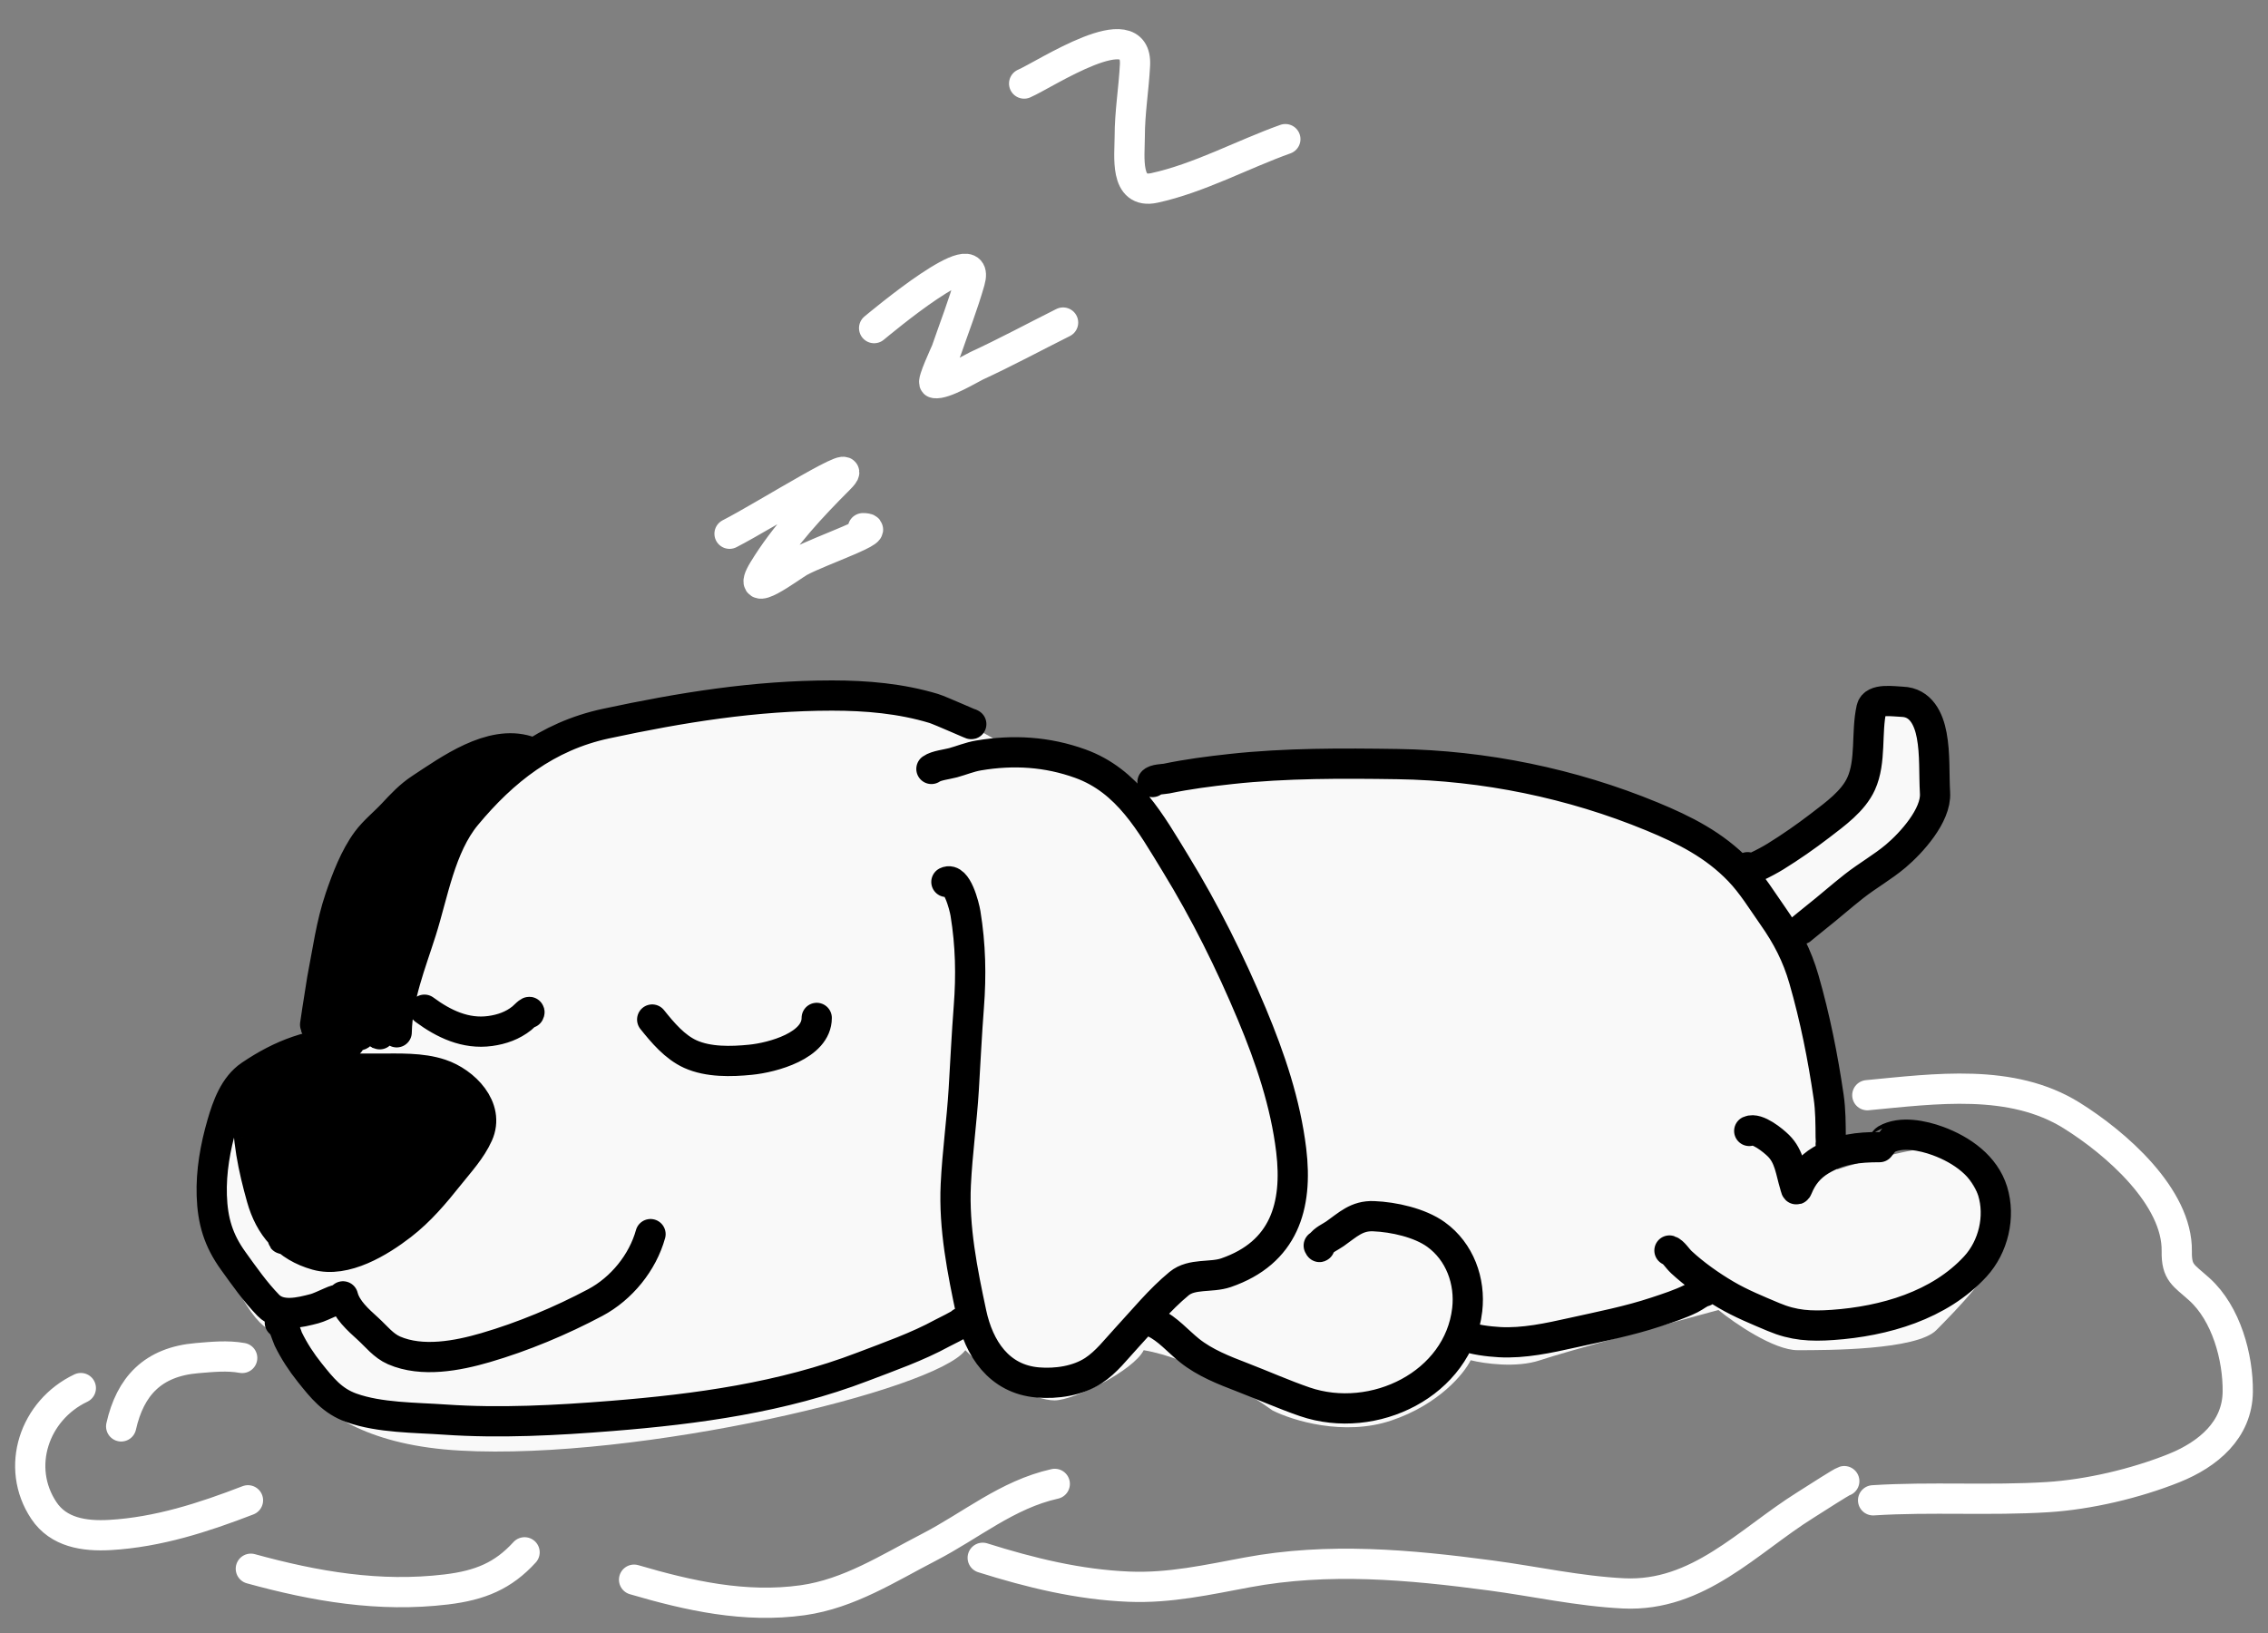
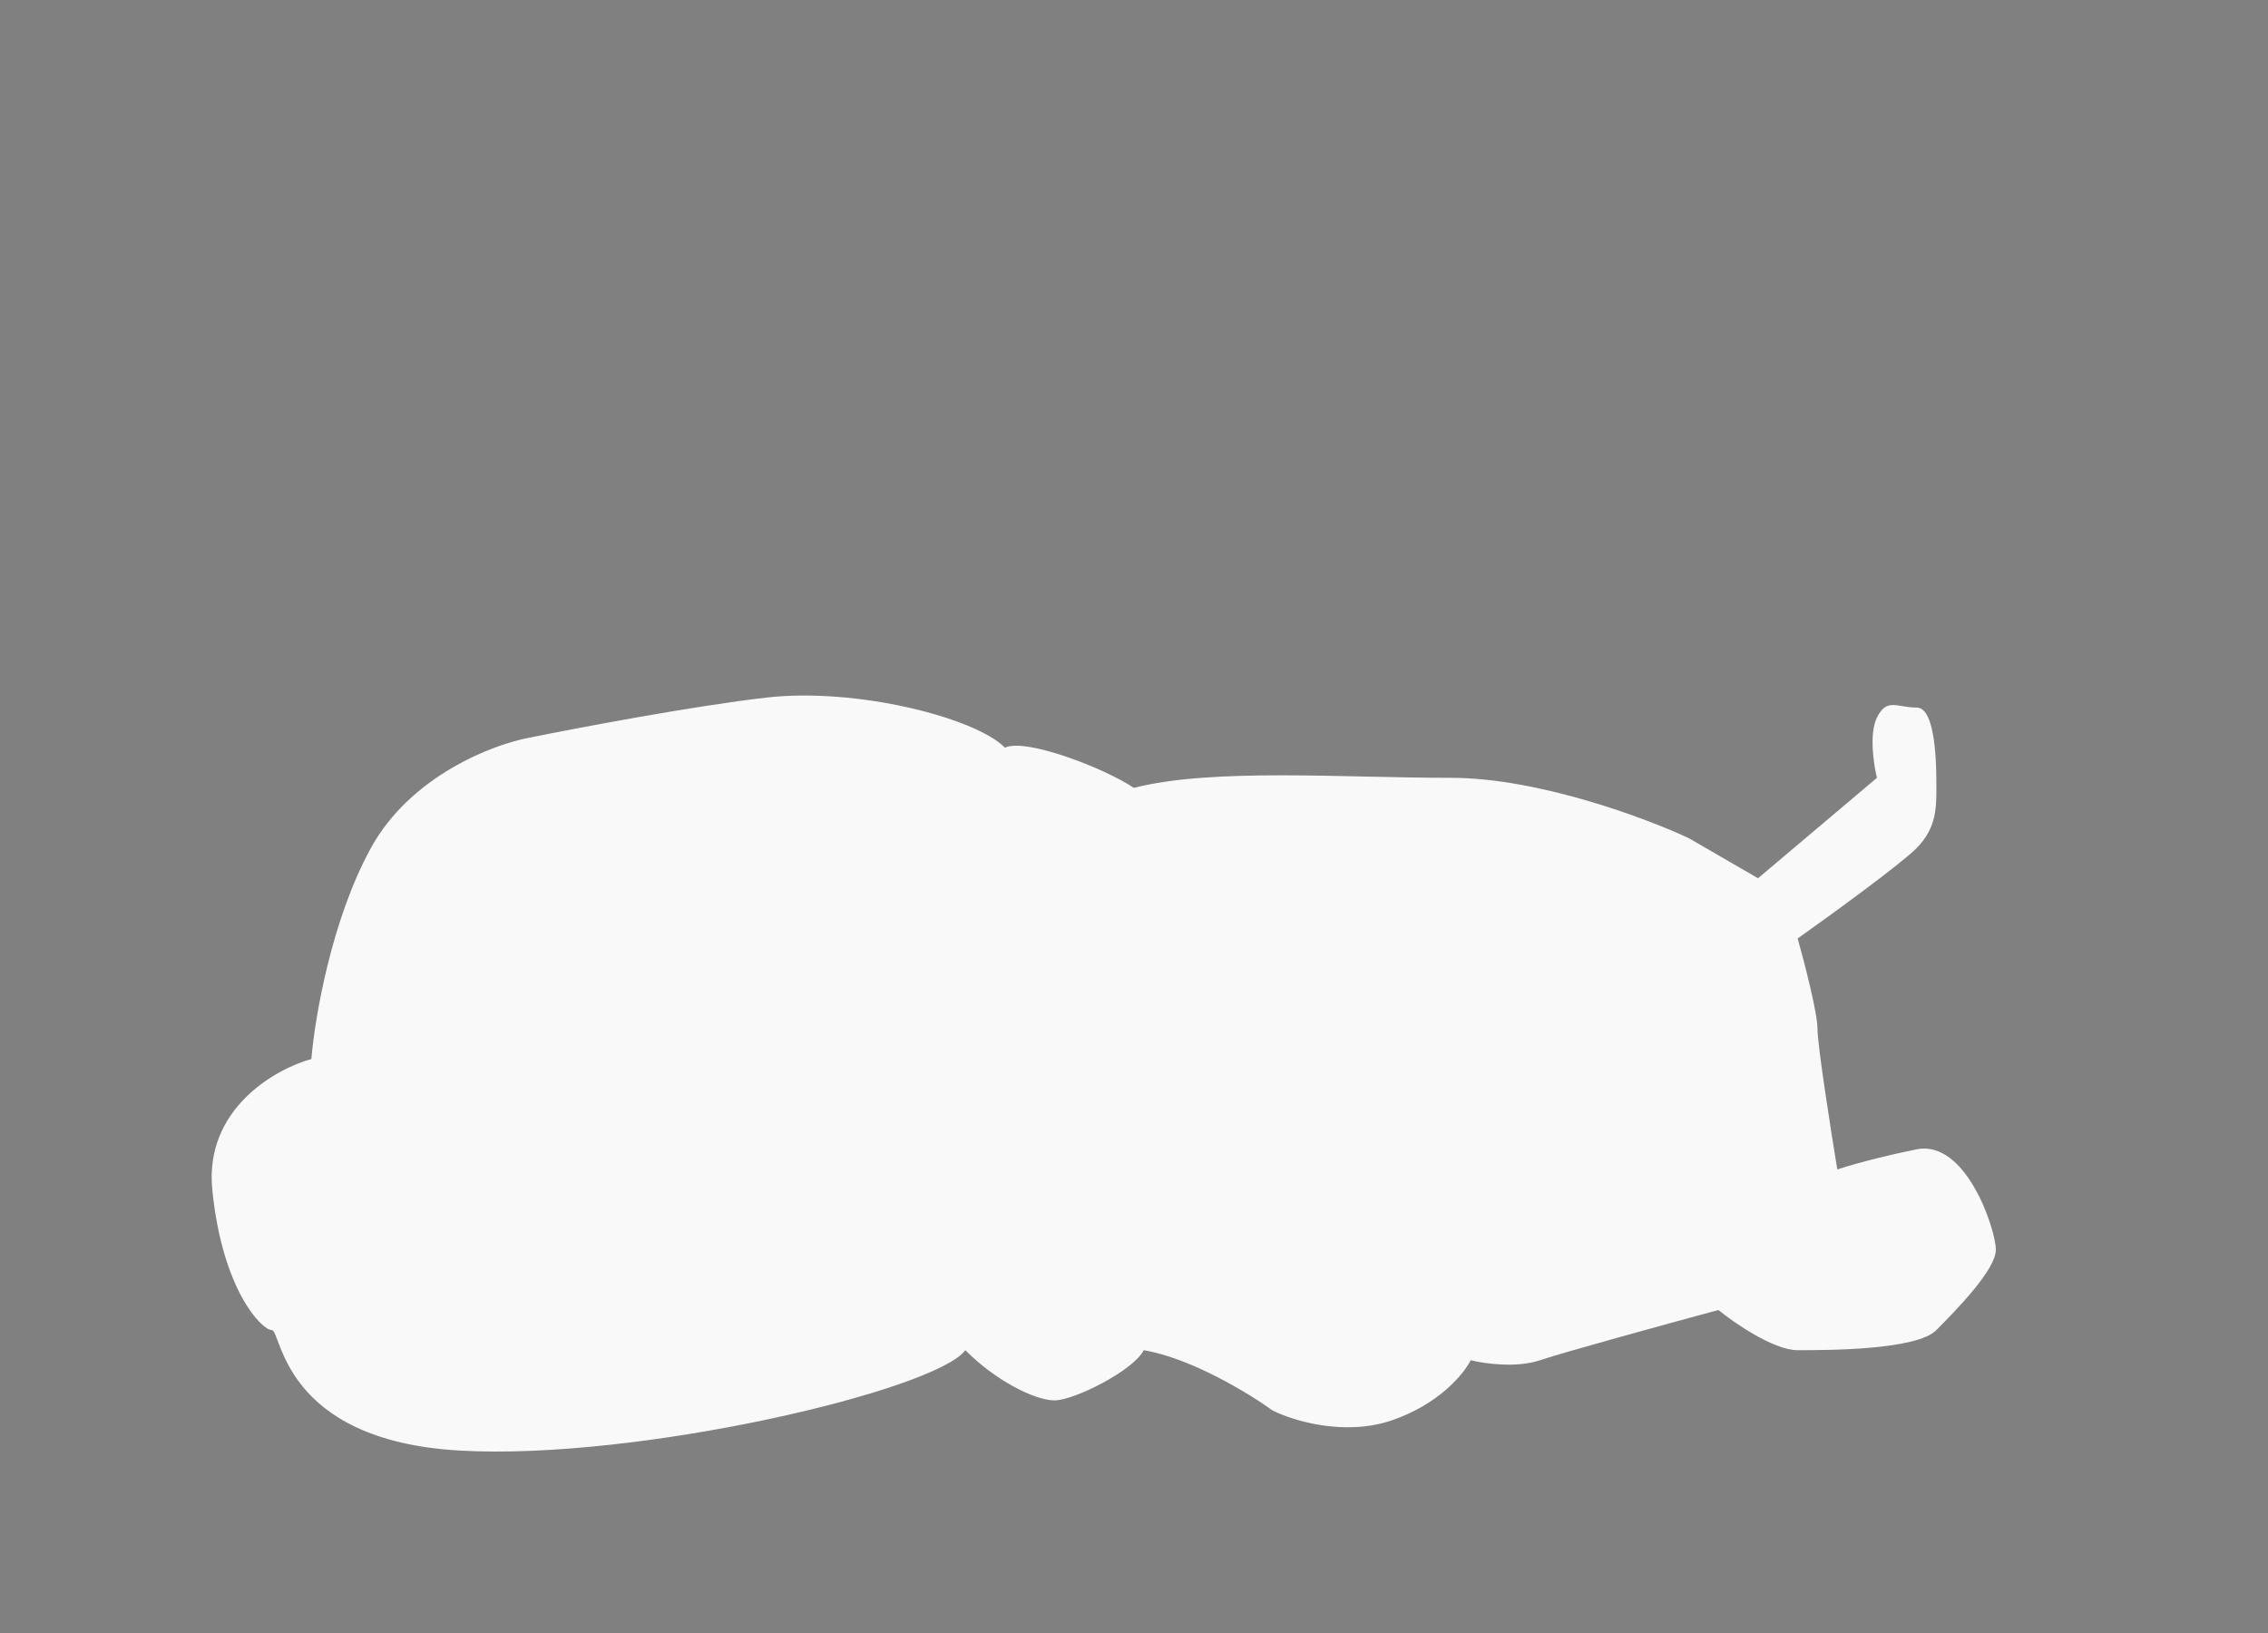
<svg xmlns="http://www.w3.org/2000/svg" width="75" height="54" viewBox="0 0 75 54" fill="none">
  <rect x="0" y="0" width="75" height="54" fill="#808080" stroke="none" />
  <g id="Group 34551">
-     <path id="Vector 751" d="M12.263 28.046C13.574 25.655 16.304 24.615 17.506 24.393C19.144 24.061 23.011 23.331 25.37 23.065C28.319 22.733 32.251 23.729 33.234 24.725C33.889 24.393 36.51 25.389 37.493 26.053C40.114 25.389 44.374 25.721 47.978 25.721C50.862 25.721 54.422 27.05 55.842 27.714L58.136 29.042L62.068 25.721C61.959 25.279 61.806 24.261 62.068 23.729C62.396 23.065 62.723 23.397 63.379 23.397C64.034 23.397 64.034 25.389 64.034 26.053C64.034 26.718 64.034 27.382 63.379 28.046C62.854 28.577 60.539 30.259 59.447 31.034C59.665 31.809 60.102 33.491 60.102 34.022C60.102 34.554 60.539 37.343 60.757 38.671C61.085 38.56 62.068 38.272 63.379 38.007C65.017 37.675 66 40.663 66 41.327C66 41.991 64.689 43.319 64.034 43.983L64.034 43.983C63.379 44.648 60.43 44.648 59.447 44.648C58.66 44.648 57.371 43.762 56.825 43.319C55.187 43.762 51.714 44.714 50.928 44.98C50.141 45.245 49.071 45.09 48.634 44.98C48.415 45.422 47.585 46.441 46.013 46.972C44.44 47.503 42.736 46.972 42.081 46.64C41.316 46.086 39.394 44.913 37.821 44.648C37.493 45.312 35.527 46.308 34.872 46.308C34.217 46.308 32.906 45.644 31.923 44.648C30.94 45.976 21.11 48.3 15.212 47.968C9.314 47.636 9.314 43.983 8.986 43.983C8.659 43.983 7.348 42.655 7.02 39.335C6.758 36.679 9.096 35.35 10.297 35.019C10.406 33.69 10.952 30.436 12.263 28.046Z" fill="white" fill-opacity="0.95" />
-     <path id="Vector" d="M13.118 34.136C13.146 32.953 13.579 31.901 13.933 30.785C14.322 29.559 14.564 27.994 15.42 26.962C16.652 25.479 18.087 24.346 20.04 23.928C22.534 23.394 24.964 23 27.514 23C28.654 23 29.784 23.098 30.877 23.427C31.087 23.49 32.331 24.048 32.088 23.928M30.801 25.427C30.959 25.313 31.318 25.276 31.516 25.222C31.797 25.145 32.07 25.03 32.358 24.982C33.512 24.787 34.63 24.857 35.724 25.252C37.294 25.819 38.055 27.221 38.875 28.559C39.849 30.149 40.683 31.826 41.401 33.543C42.005 34.989 42.51 36.48 42.699 38.038C42.922 39.883 42.461 41.425 40.543 42.086C40.049 42.256 39.414 42.099 38.991 42.447C38.347 42.978 37.808 43.644 37.245 44.252C36.901 44.623 36.587 45.043 36.157 45.324C35.636 45.664 34.933 45.767 34.319 45.715C33.033 45.607 32.37 44.587 32.123 43.431C31.825 42.036 31.538 40.602 31.607 39.17C31.658 38.119 31.806 37.073 31.87 36.022C31.925 35.112 31.968 34.202 32.038 33.293C32.119 32.245 32.097 31.248 31.928 30.209C31.887 29.96 31.643 28.993 31.296 29.164M17.444 24.831C16.231 24.447 14.854 25.455 13.914 26.071C13.547 26.311 13.281 26.6 12.985 26.916C12.708 27.213 12.379 27.471 12.136 27.798C11.735 28.34 11.461 29.061 11.245 29.694C10.947 30.568 10.829 31.488 10.652 32.39C10.629 32.511 10.301 34.62 10.463 33.66M11.562 34.472C10.327 34.472 9.294 34.867 8.277 35.556C7.747 35.914 7.511 36.585 7.342 37.169C7.121 37.932 6.977 38.737 7.003 39.534C7.031 40.37 7.22 41.013 7.715 41.698C8.078 42.201 8.437 42.716 8.872 43.163C9.266 43.568 9.923 43.4 10.405 43.274C10.65 43.211 11.302 42.854 11.123 43.031M11.342 42.868C11.453 43.302 11.847 43.649 12.167 43.939C12.45 44.196 12.676 44.5 13.034 44.656C13.958 45.055 15.122 44.836 16.051 44.565C17.291 44.204 18.549 43.677 19.685 43.073C20.553 42.611 21.251 41.751 21.512 40.81M9.254 43.735C9.369 43.749 9.49 44.194 9.532 44.279C9.728 44.679 9.964 45.041 10.243 45.39C10.65 45.898 10.987 46.327 11.62 46.554C12.552 46.888 13.727 46.874 14.714 46.943C16.539 47.069 18.405 46.968 20.229 46.822C23.04 46.597 25.879 46.211 28.523 45.197C29.405 44.859 30.328 44.538 31.158 44.084C31.217 44.052 31.791 43.774 31.791 43.735M38.112 25.86C38.171 25.767 38.483 25.765 38.576 25.746C39.277 25.599 39.989 25.508 40.701 25.43C42.518 25.231 44.387 25.24 46.213 25.267C49.085 25.31 51.981 25.905 54.627 26.998C55.708 27.444 56.691 27.94 57.509 28.791C57.943 29.242 58.266 29.779 58.624 30.287C59.092 30.951 59.428 31.6 59.653 32.381C60.021 33.659 60.279 34.952 60.471 36.266C60.537 36.716 60.535 37.161 60.539 37.614C60.539 37.72 60.59 38.189 60.539 37.831M57.79 28.677C57.597 28.939 58.431 28.497 58.709 28.325C59.227 28.004 59.707 27.67 60.191 27.299C60.678 26.924 61.283 26.496 61.546 25.914C61.884 25.17 61.71 24.219 61.888 23.429C61.966 23.083 62.615 23.197 62.902 23.206C63.525 23.226 63.779 23.778 63.879 24.314C63.996 24.936 63.952 25.597 63.989 26.227C64.033 26.964 63.204 27.876 62.688 28.31C62.255 28.675 61.754 28.955 61.308 29.306C60.884 29.639 60.48 29.998 60.056 30.332C59.941 30.422 59.49 30.794 59.494 30.789M57.845 37.398C58.109 37.278 58.641 37.718 58.81 37.885C59.179 38.248 59.211 38.729 59.354 39.191C59.373 39.252 59.391 39.412 59.445 39.278C59.604 38.887 59.845 38.591 60.209 38.372C60.833 37.998 61.455 37.933 62.154 37.933C62.16 37.933 62.321 37.706 62.365 37.68C62.858 37.393 63.59 37.55 64.084 37.731C64.874 38.022 65.64 38.558 65.895 39.389C66.155 40.238 65.92 41.23 65.321 41.881C64.134 43.171 62.312 43.693 60.6 43.813C59.875 43.864 59.316 43.833 58.648 43.551C58.12 43.328 57.571 43.105 57.076 42.814C56.565 42.514 56.033 42.138 55.601 41.737C55.466 41.612 55.342 41.396 55.207 41.352M56.361 42.706C56.202 42.745 56.06 42.875 55.915 42.946C55.55 43.126 55.15 43.255 54.764 43.383C53.855 43.685 52.929 43.864 51.994 44.072C51.215 44.245 50.392 44.427 49.585 44.382C49.217 44.361 48.726 44.3 48.391 44.168M38.167 43.735C38.61 43.942 38.955 44.353 39.336 44.659C39.847 45.068 40.475 45.312 41.083 45.546C41.767 45.81 42.453 46.115 43.144 46.353C45.429 47.137 48.234 45.764 48.519 43.31C48.628 42.37 48.277 41.391 47.487 40.822C46.95 40.435 46.089 40.244 45.425 40.217C44.864 40.194 44.57 40.501 44.146 40.798C43.982 40.913 43.782 40.986 43.667 41.156C43.624 41.218 43.656 41.282 43.609 41.189M21.567 33.714C21.913 34.146 22.314 34.624 22.831 34.858C23.425 35.126 24.181 35.108 24.816 35.044C25.554 34.971 27.008 34.577 27.008 33.66M14.036 33.389C14.671 33.858 15.394 34.205 16.21 34.093C16.593 34.041 16.953 33.914 17.255 33.672C17.291 33.643 17.565 33.367 17.499 33.498M8.319 35.556C8.5 35.41 8.843 35.402 9.064 35.363C9.502 35.288 9.984 35.339 10.426 35.339H12.521C13.191 35.339 13.927 35.302 14.57 35.517C15.358 35.779 16.207 36.63 15.81 37.515C15.584 38.019 15.194 38.44 14.851 38.869C14.37 39.472 13.894 40.04 13.279 40.515C12.564 41.067 11.418 41.771 10.463 41.502C9.485 41.227 8.92 40.563 8.652 39.612C8.381 38.65 8.153 37.597 8.212 36.594C8.223 36.417 8.398 35.742 8.319 35.664M9.309 35.718C9.034 35.748 8.738 36.161 8.606 36.368C8.305 36.843 8.69 36.315 8.808 36.182C8.978 35.99 9.167 35.802 9.394 35.676C9.412 35.666 9.602 35.563 9.541 35.655C9.193 36.185 8.845 36.712 8.509 37.25C8.292 37.597 8.646 37.128 8.649 37.124C8.956 36.758 9.279 36.41 9.629 36.086C9.917 35.819 10.813 35.055 10.533 35.33C9.75 36.102 9.146 37.115 8.594 38.047M11.013 35.881C10.711 36.054 10.491 36.266 10.261 36.525C9.816 37.026 9.349 37.516 8.921 38.032C8.749 38.24 8.579 38.471 8.475 38.721C8.451 38.781 8.77 38.47 8.814 38.427M11.782 35.718C10.819 36.667 9.827 37.653 9.086 38.785C8.94 39.007 8.496 39.661 8.686 39.474C9.274 38.894 9.697 38.164 10.301 37.593C10.867 37.058 11.454 36.494 12.088 36.037C12.35 35.849 12.635 35.698 12.9 35.514C12.932 35.491 13.13 35.328 13.114 35.354C12.869 35.767 12.429 36.173 12.112 36.531C11.707 36.989 11.248 37.397 10.848 37.858C10.5 38.258 10.074 38.593 9.758 39.019C9.519 39.341 8.81 40.307 9.071 40.003C10.304 38.567 11.888 37.494 13.309 36.26C13.55 36.05 13.796 35.789 14.063 35.613C14.363 35.417 13.993 36.008 13.957 36.061C13.743 36.37 13.448 36.625 13.175 36.88C12.604 37.413 12.023 37.934 11.474 38.49C10.888 39.082 10.196 39.67 9.724 40.358C9.627 40.501 9.06 41.254 9.535 40.858C10.329 40.196 11.006 39.414 11.739 38.691C12.525 37.917 13.355 37.132 14.201 36.422C14.252 36.38 14.863 35.942 14.848 36.007C14.722 36.565 13.969 37.117 13.578 37.482C12.992 38.028 12.45 38.594 11.901 39.176C11.514 39.587 11.165 40.039 10.805 40.473C10.6 40.721 10.016 41.476 10.268 41.273C11.402 40.359 12.457 39.322 13.498 38.306C13.919 37.896 14.382 37.537 14.83 37.157C14.925 37.076 15.022 37.005 15.129 36.94C15.182 36.908 15.276 36.764 15.276 36.826C15.276 37.147 14.774 37.582 14.583 37.777C14.036 38.332 13.516 38.909 12.961 39.456C12.293 40.114 11.629 40.755 10.903 41.352M14.915 36.477C14.926 36.312 15.049 36.412 15.135 36.489C15.293 36.629 15.305 36.797 15.3 36.994C15.285 37.601 14.682 38.166 14.311 38.592C13.847 39.126 13.379 39.624 12.833 40.079C12.304 40.519 11.788 41.241 11.123 41.46M16.29 25.535C16.225 25.589 16.163 25.645 16.102 25.702M16.102 25.702C15.479 26.299 15.091 27.083 14.72 27.852C14.404 28.507 14.123 29.189 13.869 29.878M16.102 25.702C15.95 25.981 15.789 26.253 15.618 26.522C14.944 27.584 14.385 28.726 13.869 29.878M16.102 25.702C16.126 25.659 16.15 25.615 16.174 25.571C16.189 25.544 16.433 25.164 16.241 25.288C15.293 25.905 14.672 26.98 14.186 27.958C14.042 28.246 13.916 28.543 13.798 28.845M13.869 29.878C13.718 30.289 13.576 30.703 13.444 31.114C13.205 31.853 12.955 32.593 12.729 33.335C12.722 33.357 12.579 34.223 12.552 34.208C12.42 34.133 12.459 33.483 12.478 33.385L12.479 33.383C12.626 32.624 12.994 31.895 13.297 31.189C13.484 30.753 13.673 30.315 13.869 29.878ZM13.798 28.845C13.582 29.397 13.395 29.963 13.187 30.515C12.884 31.317 12.789 32.148 12.552 32.965C12.429 33.389 12.227 33.876 11.926 34.208C11.855 34.286 11.494 34.302 11.465 34.178C11.402 33.908 11.556 33.536 11.627 33.287C11.79 32.714 11.977 32.15 12.198 31.596C12.503 30.829 12.861 30.127 13.373 29.471C13.532 29.268 13.656 29.053 13.798 28.845ZM13.798 28.845C13.829 28.798 13.862 28.752 13.896 28.707C13.94 28.647 14.036 28.571 14.036 28.514M16.509 25.264C16.729 25.061 16.606 25.21 16.409 25.34C15.796 25.742 15.14 26.284 14.641 26.817C14.103 27.39 13.645 28.073 13.202 28.719C12.742 29.39 12.23 30.078 11.87 30.816M11.87 30.816C11.824 30.911 11.78 31.006 11.739 31.102C11.512 31.64 11.481 32.222 11.284 32.766C11.175 33.069 11.016 33.793 10.903 34.093C10.789 34.396 10.878 33.022 10.884 32.971C11.017 31.962 11.157 30.919 11.532 29.968C11.783 29.331 12.229 28.729 12.576 28.135C12.848 27.67 13.25 27.284 13.648 26.922C13.987 26.615 14.327 26.305 14.671 26.005C14.73 25.953 14.79 25.905 14.85 25.856M11.87 30.816C11.984 30.262 12.149 29.732 12.491 29.258C12.649 29.039 12.824 28.832 12.979 28.611C13.44 27.955 13.706 27.168 14.198 26.534C14.326 26.369 14.64 26.057 14.85 25.856M11.87 30.816C11.842 30.95 11.818 31.086 11.794 31.223C11.72 31.659 11.555 32.197 11.617 32.631M14.85 25.856C14.902 25.813 14.953 25.769 15.001 25.722C15.123 25.602 15.021 25.692 14.85 25.856ZM12.112 33.66C12.217 32.314 13.136 31.07 13.761 29.923" stroke="black" stroke-linecap="round" />
-     <path id="Vector_2" d="M8.009 44.905C7.514 44.816 7.022 44.869 6.521 44.91C5.047 45.032 4.304 45.849 4.007 47.168M2.673 45.901C1.129 46.635 0.497 48.52 1.45 49.949C1.935 50.676 2.783 50.807 3.636 50.759C5.223 50.668 6.741 50.176 8.2 49.612M8.295 51.875C10.426 52.46 12.539 52.827 14.764 52.559C15.883 52.424 16.641 52.106 17.347 51.332M20.968 52.237C22.778 52.768 24.641 53.185 26.547 52.916C28.08 52.7 29.376 51.858 30.708 51.171C32.115 50.446 33.302 49.422 34.88 49.069M32.497 51.513C34.071 52.008 35.665 52.4 37.331 52.468C38.679 52.524 39.932 52.24 41.242 51.996C43.93 51.494 46.597 51.739 49.289 52.096C50.748 52.29 52.218 52.619 53.693 52.69C56.16 52.807 57.796 50.963 59.696 49.773C60.109 49.515 60.874 49.014 60.988 48.978M61.75 36.216C63.99 36.005 66.513 35.645 68.505 36.885C69.966 37.795 72.013 39.577 71.983 41.38C71.971 42.097 72.211 42.165 72.729 42.633C73.623 43.439 74.012 44.889 74 46.022C73.986 47.279 73.031 48.092 71.882 48.551C70.624 49.054 69.076 49.421 67.711 49.507C65.792 49.627 63.862 49.49 61.941 49.612M24.125 17.65C25.327 17.036 28.704 14.888 27.75 15.843C26.838 16.755 25.924 17.735 25.248 18.845C24.579 19.944 26.173 18.72 26.453 18.569C27.144 18.196 29.322 17.466 28.536 17.466M28.906 10.85C29.102 10.692 32.481 7.853 32.072 9.298C31.854 10.066 31.556 10.83 31.296 11.585C31.268 11.665 30.803 12.647 30.907 12.668C31.214 12.729 32.106 12.184 32.296 12.096C33.267 11.648 34.2 11.144 35.155 10.666M33.867 2.763C34.564 2.462 37.622 0.419 37.533 2.151C37.492 2.945 37.359 3.722 37.359 4.519C37.359 5.16 37.178 6.432 38.176 6.214C39.649 5.893 41.085 5.109 42.505 4.601" stroke="white" stroke-linecap="round" />
+     <path id="Vector 751" d="M12.263 28.046C13.574 25.655 16.304 24.615 17.506 24.393C19.144 24.061 23.011 23.331 25.37 23.065C28.319 22.733 32.251 23.729 33.234 24.725C33.889 24.393 36.51 25.389 37.493 26.053C40.114 25.389 44.374 25.721 47.978 25.721C50.862 25.721 54.422 27.05 55.842 27.714L58.136 29.042L62.068 25.721C61.959 25.279 61.806 24.261 62.068 23.729C62.396 23.065 62.723 23.397 63.379 23.397C64.034 23.397 64.034 25.389 64.034 26.053C64.034 26.718 64.034 27.382 63.379 28.046C62.854 28.577 60.539 30.259 59.447 31.034C59.665 31.809 60.102 33.491 60.102 34.022C60.102 34.554 60.539 37.343 60.757 38.671C61.085 38.56 62.068 38.272 63.379 38.007C65.017 37.675 66 40.663 66 41.327C66 41.991 64.689 43.319 64.034 43.983C63.379 44.648 60.43 44.648 59.447 44.648C58.66 44.648 57.371 43.762 56.825 43.319C55.187 43.762 51.714 44.714 50.928 44.98C50.141 45.245 49.071 45.09 48.634 44.98C48.415 45.422 47.585 46.441 46.013 46.972C44.44 47.503 42.736 46.972 42.081 46.64C41.316 46.086 39.394 44.913 37.821 44.648C37.493 45.312 35.527 46.308 34.872 46.308C34.217 46.308 32.906 45.644 31.923 44.648C30.94 45.976 21.11 48.3 15.212 47.968C9.314 47.636 9.314 43.983 8.986 43.983C8.659 43.983 7.348 42.655 7.02 39.335C6.758 36.679 9.096 35.35 10.297 35.019C10.406 33.69 10.952 30.436 12.263 28.046Z" fill="white" fill-opacity="0.95" />
  </g>
</svg>